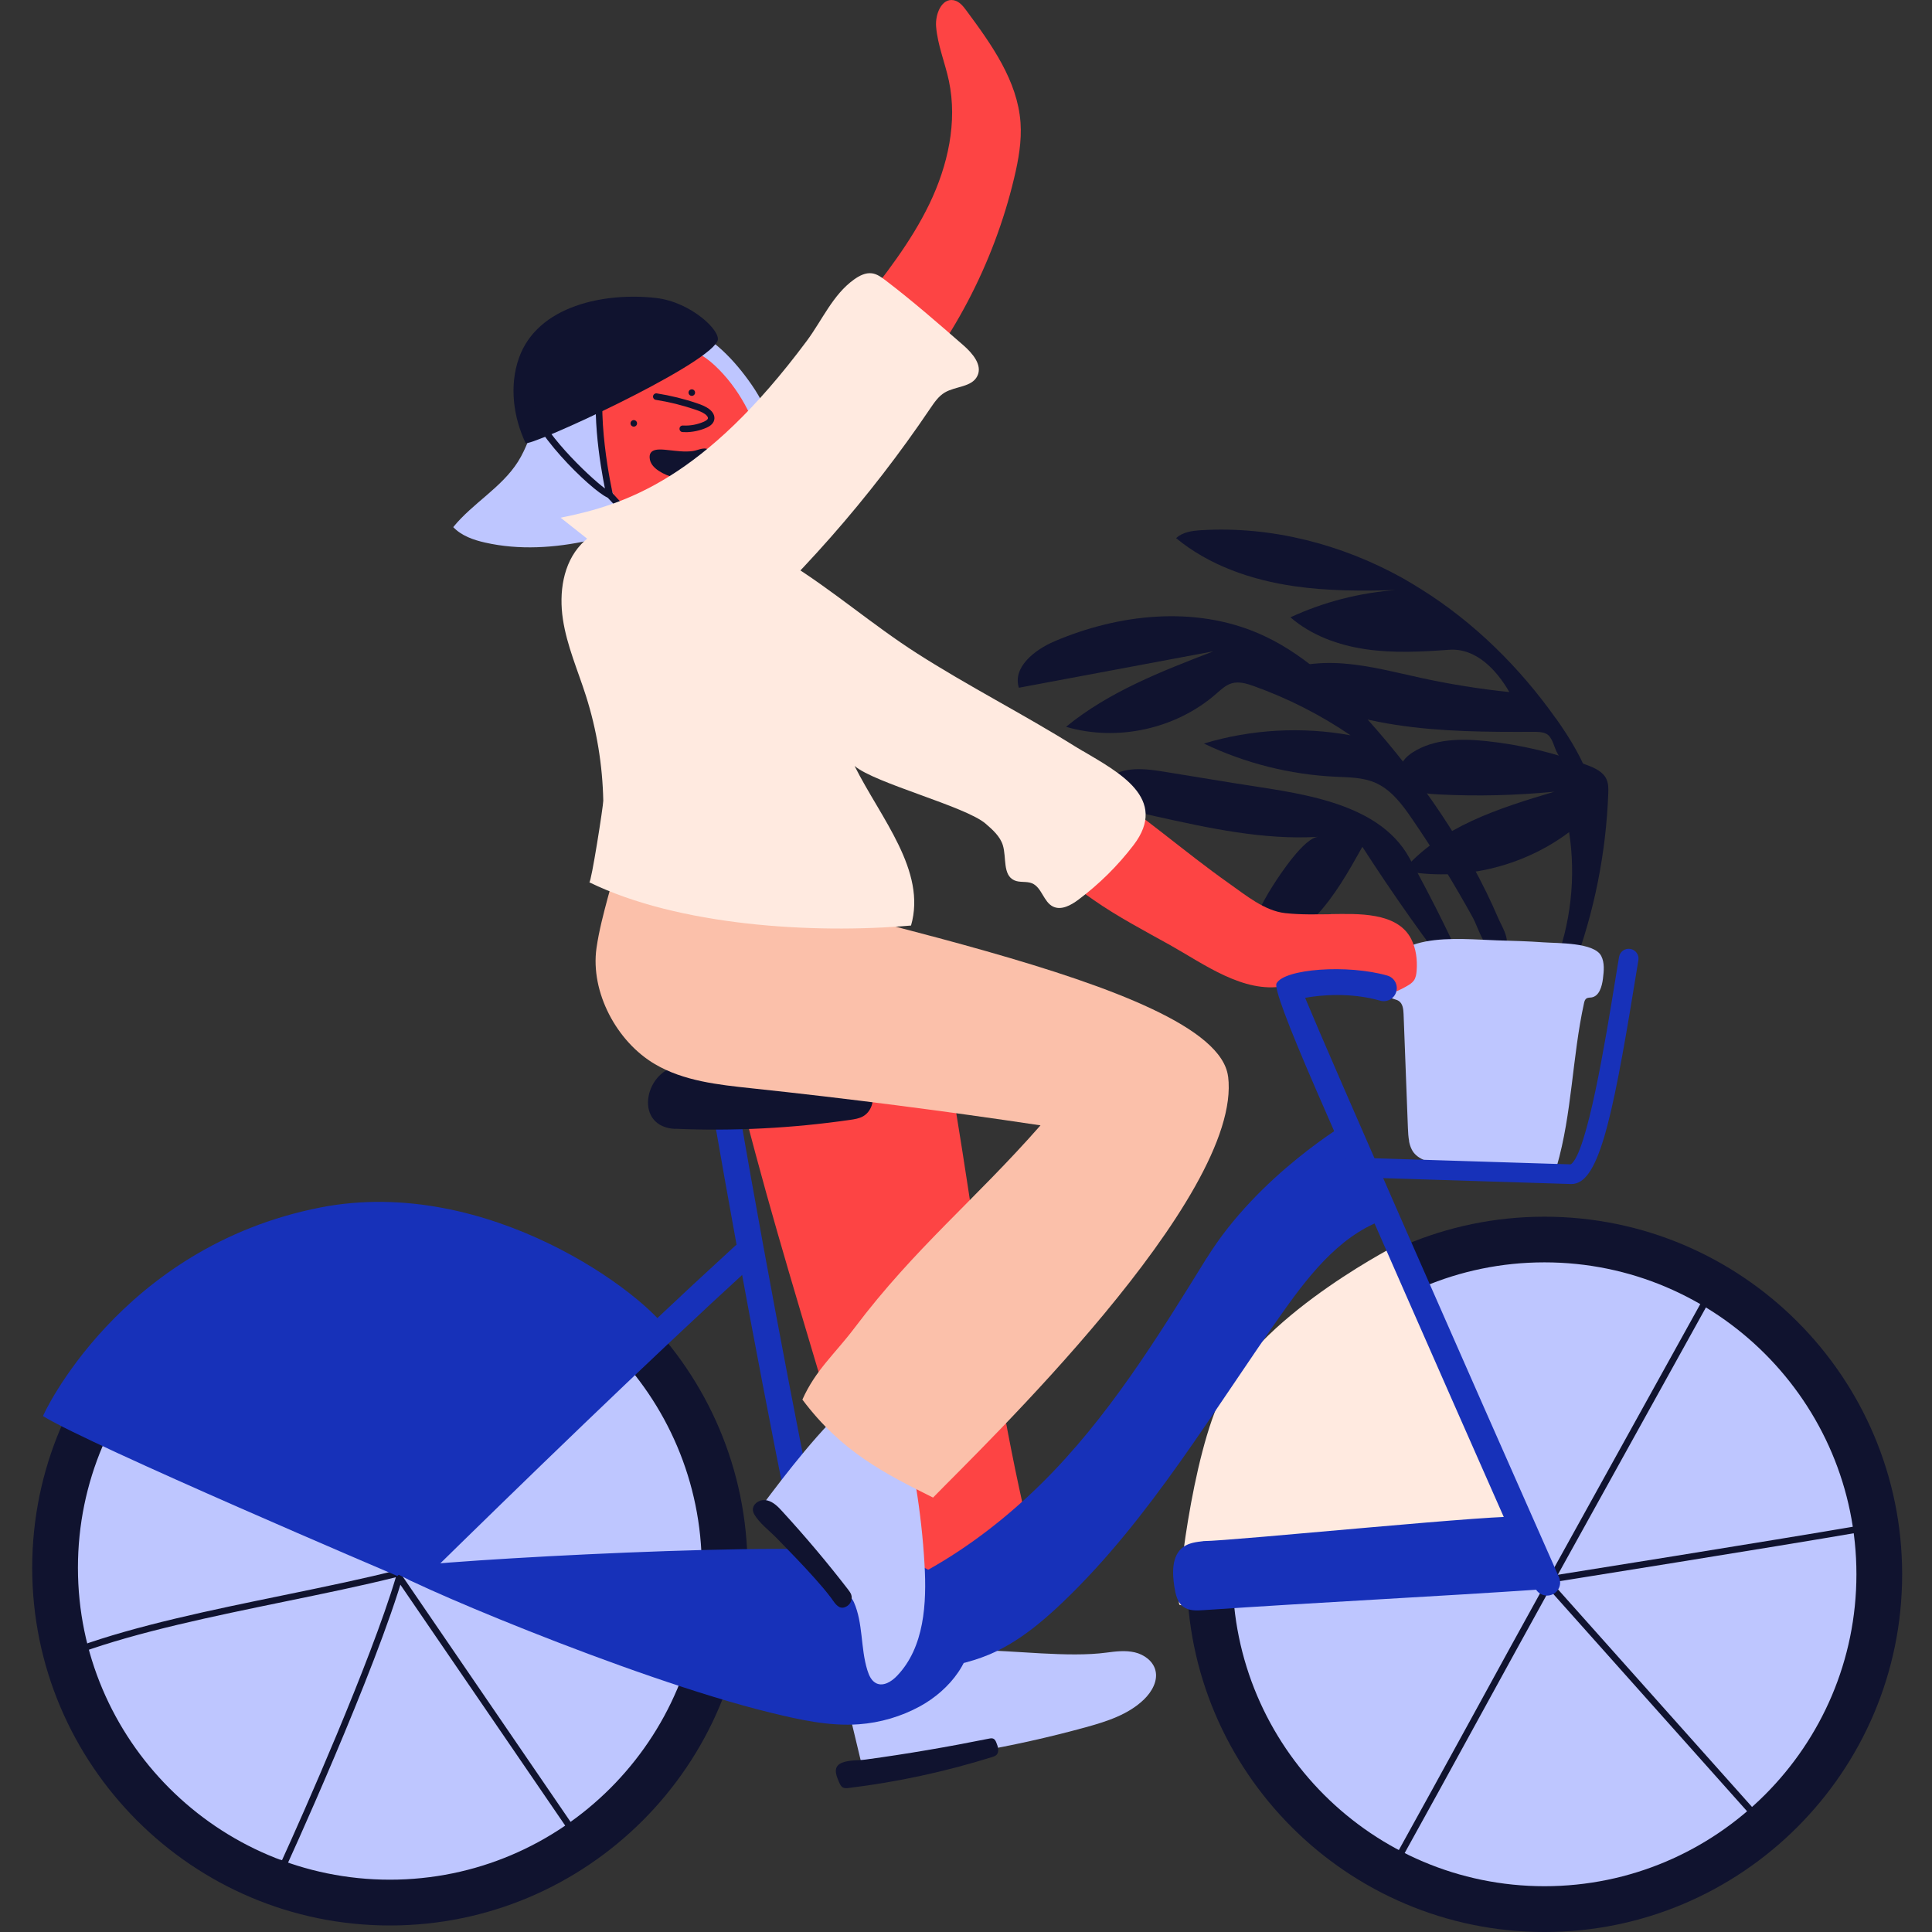
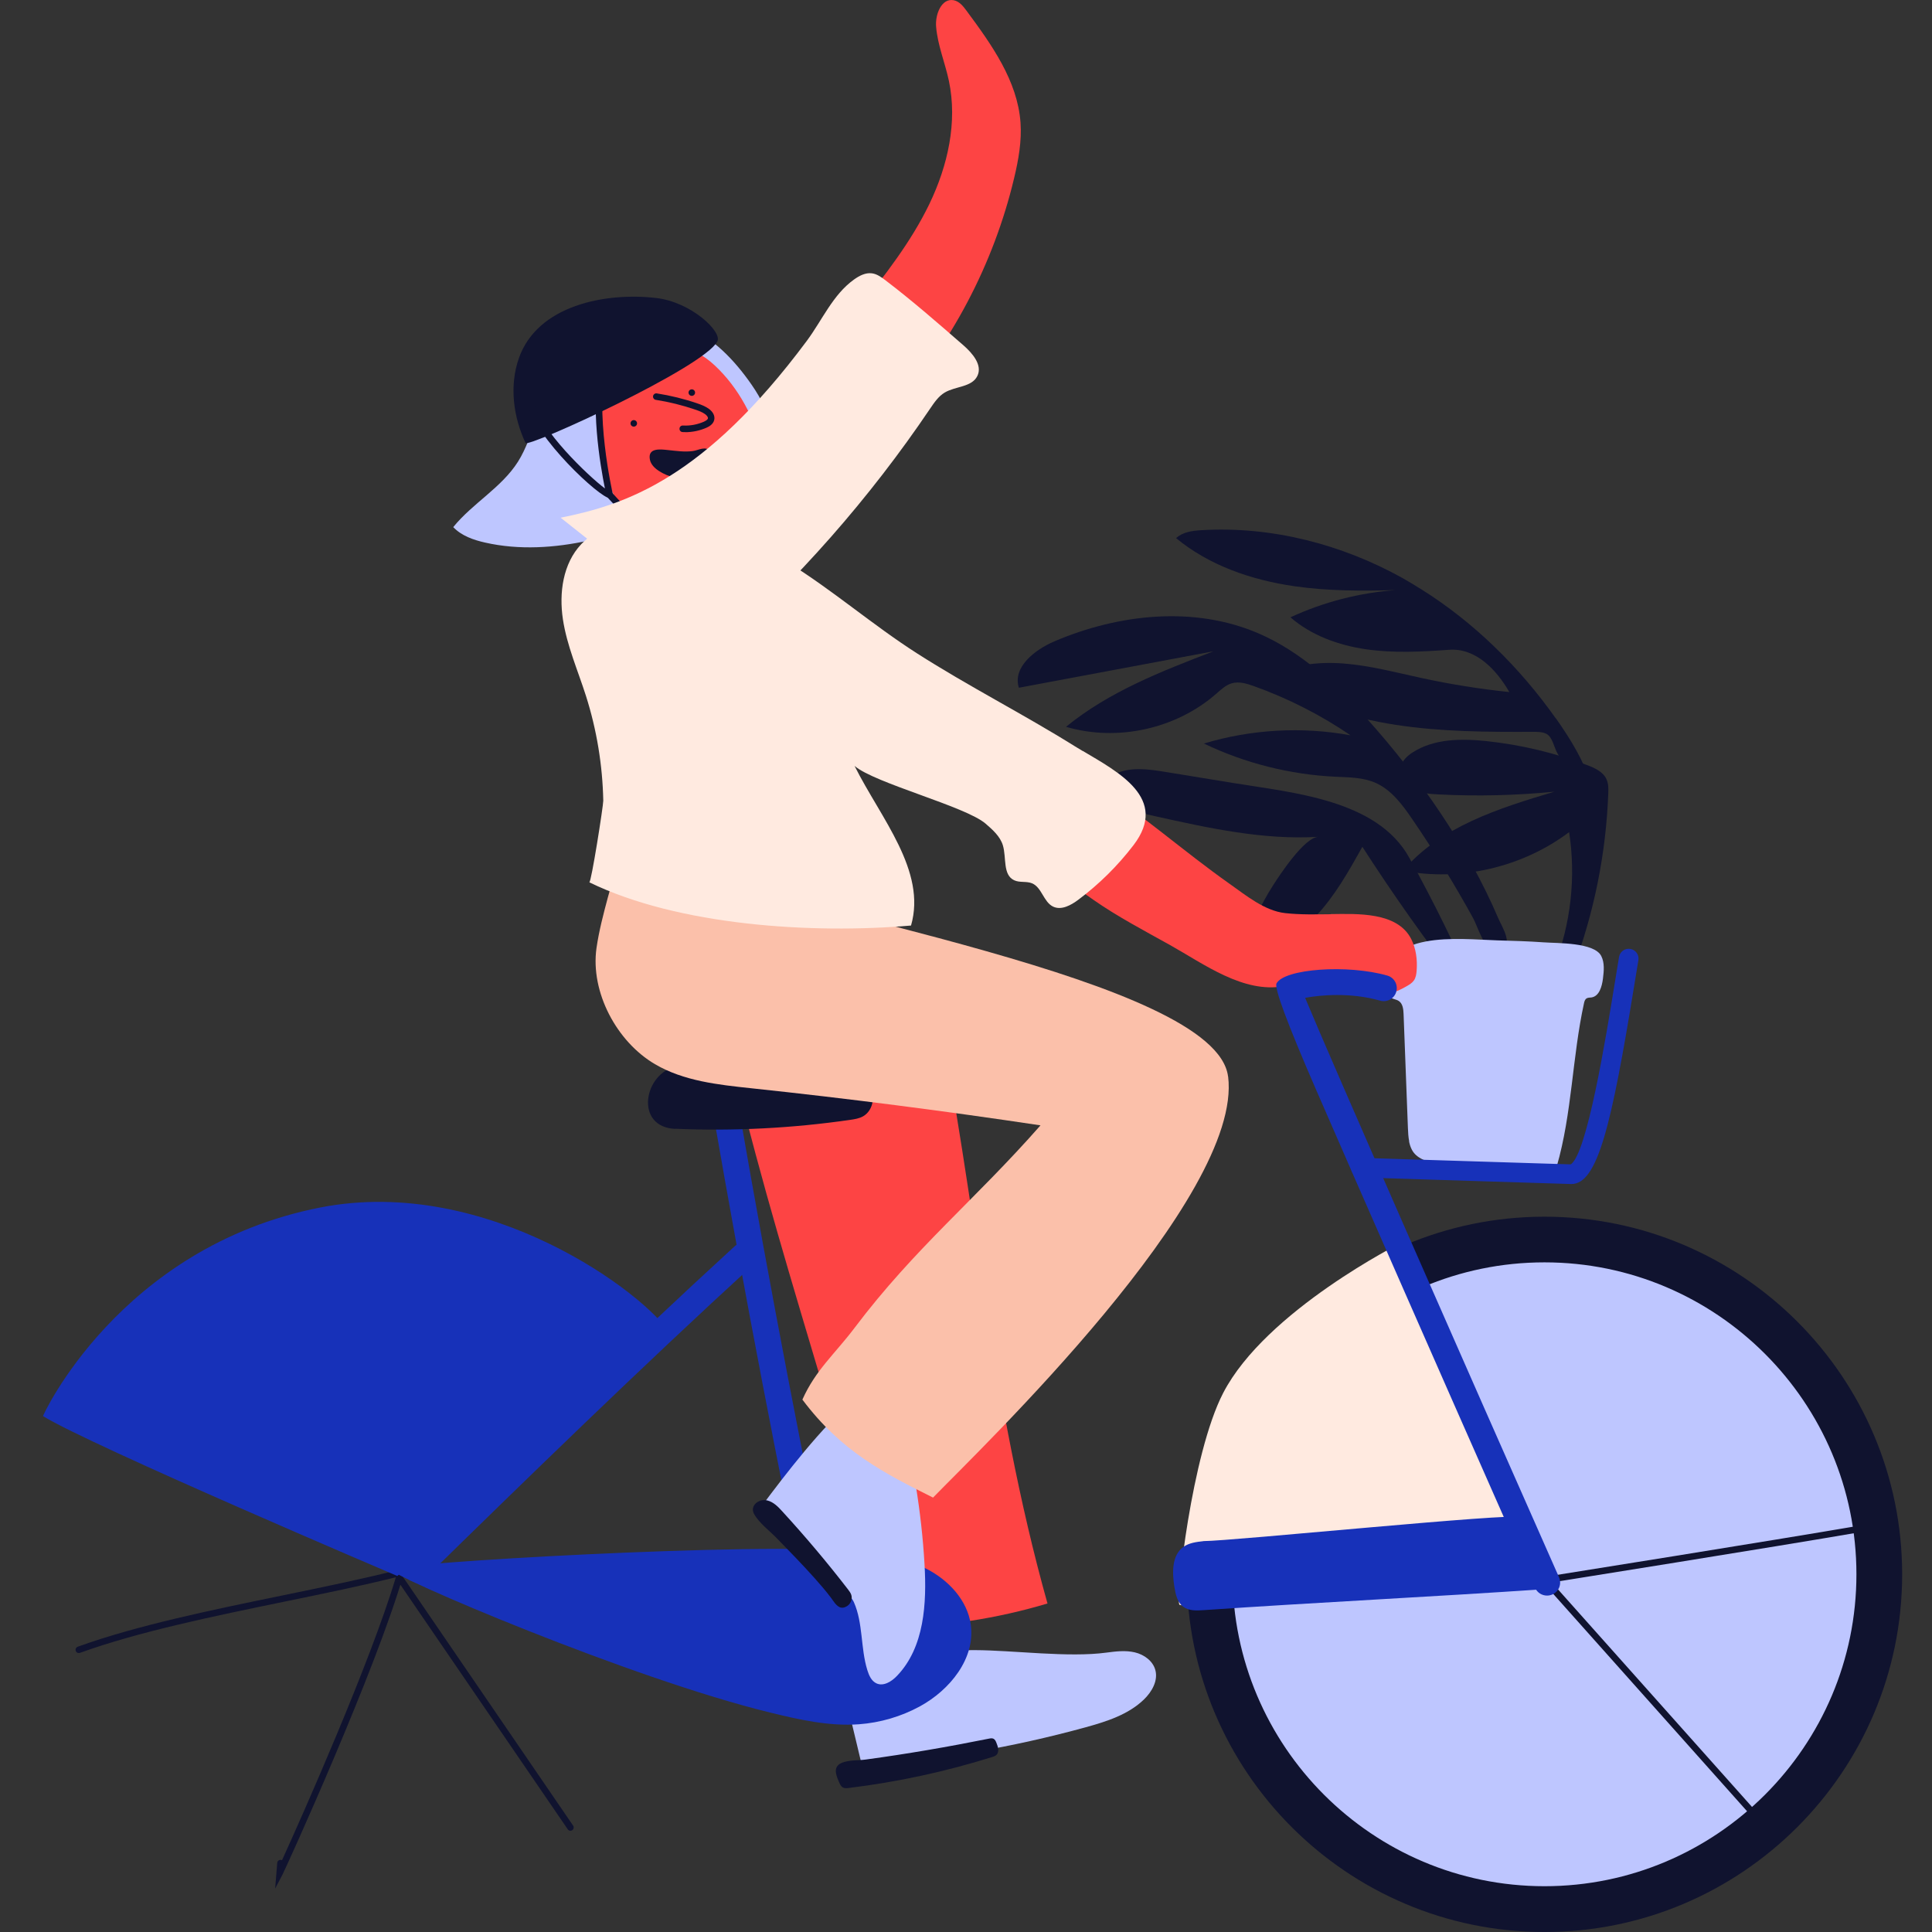
<svg xmlns="http://www.w3.org/2000/svg" width="240" height="240" viewBox="0 0 240 240" fill="none">
  <rect x="0" y="0" width="240" height="240" fill="#333333" stroke="none" />
  <g clip-path="url(#clip0_10652_6593)">
    <path d="M69.935 45.963C68.637 47.87 67.549 49.915 66.681 52.049C65.951 53.843 65.374 55.725 64.344 57.356C62.299 60.586 58.712 62.509 56.302 65.48C57.332 66.559 58.817 67.078 60.27 67.403C64.49 68.36 68.921 68.068 73.148 67.143C77.376 66.218 81.442 64.684 85.483 63.142C87.463 62.388 89.452 61.633 91.367 60.716C92.43 60.213 93.485 59.645 94.28 58.785C95.725 57.235 96.106 54.906 95.692 52.82C95.278 50.734 94.166 48.868 92.917 47.156C90.766 44.21 88.04 41.516 84.599 40.323C81.97 39.414 78.878 39.544 76.46 40.972C75.421 41.589 74.617 42.408 73.522 42.928C71.931 43.682 70.949 44.47 69.943 45.955L69.935 45.963Z" fill="#BEC6FF" />
    <path d="M77.579 44.08C77.433 44.169 77.295 44.259 77.157 44.364C76.094 45.143 75.607 46.158 74.958 47.253C74.308 48.349 74.649 48.324 74.511 49.696C74.008 54.752 74.86 60.481 78.058 64.368C78.772 65.237 79.559 66.073 80.387 66.835C80.963 67.363 81.572 67.866 82.245 68.255C83.892 69.221 85.856 69.521 87.763 69.465C88.664 69.44 89.573 69.335 90.417 69.01C90.725 68.897 90.807 68.686 91.01 68.475C91.245 68.231 91.57 68.053 91.821 67.825C92.357 67.355 92.852 66.819 93.274 66.251C94.118 65.123 94.726 63.825 95.01 62.445C95.4 60.57 95.23 58.623 94.872 56.748C94.118 52.78 92.178 48.819 89.338 45.93C87.837 44.405 86.506 43.504 84.404 43.252C82.123 42.977 79.6 42.847 77.579 44.072V44.08Z" fill="#FD4444" />
    <path d="M78.731 52.998C78.955 52.998 79.137 52.817 79.137 52.593C79.137 52.369 78.955 52.187 78.731 52.187C78.507 52.187 78.325 52.369 78.325 52.593C78.325 52.817 78.507 52.998 78.731 52.998Z" fill="#10132F" />
    <path d="M85.938 49.176C86.162 49.176 86.344 48.995 86.344 48.771C86.344 48.547 86.162 48.365 85.938 48.365C85.714 48.365 85.532 48.547 85.532 48.771C85.532 48.995 85.714 49.176 85.938 49.176Z" fill="#10132F" />
    <path d="M85.134 53.68C85.021 53.68 84.907 53.68 84.793 53.672C84.566 53.664 84.396 53.469 84.412 53.242C84.42 53.014 84.607 52.844 84.842 52.86C85.735 52.909 86.636 52.739 87.447 52.382C87.82 52.211 87.926 52.065 87.942 51.976C87.975 51.805 87.788 51.594 87.593 51.448C87.236 51.189 86.79 51.026 86.36 50.88C84.769 50.337 83.122 49.931 81.466 49.671C81.247 49.639 81.093 49.428 81.125 49.208C81.158 48.989 81.369 48.835 81.588 48.868C83.292 49.135 84.988 49.549 86.619 50.109C87.106 50.272 87.609 50.466 88.064 50.791C88.575 51.164 88.827 51.659 88.729 52.138C88.608 52.755 87.975 53.031 87.772 53.128C86.944 53.493 86.035 53.688 85.126 53.688L85.134 53.68Z" fill="#10132F" />
    <path d="M88.445 56.374C88.396 56.269 88.331 56.163 88.258 56.074C87.641 55.343 86.797 55.936 86.051 56.033C85.02 56.171 83.981 56.009 82.951 55.904C82.026 55.806 80.435 55.603 80.735 57.105C80.857 57.705 81.336 58.168 81.847 58.5C83.056 59.296 84.574 59.604 85.994 59.352C87.065 59.158 88.177 58.549 88.494 57.502C88.607 57.137 88.599 56.715 88.445 56.374Z" fill="#10132F" />
    <path d="M85.508 67.768C82.7 67.768 81.19 66.73 79.502 65.561C79.259 65.391 79.007 65.22 78.748 65.05C77.855 64.457 75.445 61.763 75.42 61.739C75.274 61.568 75.291 61.317 75.453 61.163C75.623 61.016 75.875 61.025 76.029 61.195C76.646 61.893 78.553 63.946 79.194 64.376C79.454 64.555 79.713 64.725 79.957 64.895C82.018 66.316 83.641 67.444 87.829 66.746C88.048 66.705 88.259 66.859 88.299 67.079C88.34 67.298 88.186 67.509 87.967 67.549C87.041 67.703 86.23 67.776 85.508 67.776V67.768Z" fill="#10132F" />
    <path d="M103.474 204.295C104.675 209.31 105.876 214.325 107.077 219.34C116.458 218.667 125.766 217.068 134.838 214.577C137.459 213.855 140.178 212.994 142.125 211.095C143.099 210.146 143.878 208.775 143.521 207.46C143.213 206.316 142.109 205.529 140.965 205.261C139.821 204.993 138.612 205.139 137.443 205.293C132.736 205.934 125.855 205.001 121.108 204.985C116.36 204.969 113.674 205.804 109.609 203.362" fill="#BEC6FF" />
-     <path d="M48.138 235.538C70.771 235.538 89.119 217.19 89.119 194.557C89.119 171.924 70.771 153.576 48.138 153.576C25.505 153.576 7.157 171.924 7.157 194.557C7.157 217.19 25.505 235.538 48.138 235.538Z" fill="#BEC6FF" />
    <path d="M192.585 235.538C215.218 235.538 233.566 217.19 233.566 194.557C233.566 171.924 215.218 153.576 192.585 153.576C169.952 153.576 151.604 171.924 151.604 194.557C151.604 217.19 169.952 235.538 192.585 235.538Z" fill="#BEC6FF" />
    <path d="M102.85 205.739C102.095 205.739 101.422 205.212 101.259 204.449C96.707 182.733 92.471 160.628 88.673 138.75C88.519 137.865 89.111 137.03 89.996 136.875C90.872 136.729 91.716 137.314 91.87 138.198C95.66 160.036 99.888 182.1 104.432 203.784C104.619 204.66 104.051 205.52 103.174 205.707C103.061 205.731 102.947 205.739 102.842 205.739H102.85Z" fill="#1731B9" />
-     <path d="M172.914 232.6C172.849 232.6 172.776 232.584 172.719 232.551C172.524 232.446 172.451 232.194 172.565 232C176.168 225.516 179.714 219.04 183.147 212.783C186.157 207.281 189.176 201.771 192.284 196.164L211.517 161.456C211.622 161.261 211.874 161.188 212.069 161.293C212.263 161.399 212.336 161.651 212.231 161.845L192.998 196.553C189.89 202.161 186.879 207.663 183.861 213.165C180.428 219.429 176.882 225.905 173.279 232.389C173.206 232.519 173.068 232.6 172.922 232.6H172.914Z" fill="#10132F" />
    <path d="M219.365 227.424C219.252 227.424 219.146 227.375 219.065 227.286L192.285 197.259C192.139 197.089 192.147 196.837 192.317 196.683C192.487 196.537 192.739 196.545 192.893 196.715L219.673 226.742C219.82 226.912 219.811 227.164 219.641 227.318C219.56 227.383 219.471 227.424 219.373 227.424H219.365Z" fill="#10132F" />
    <path d="M192.585 196.586C192.39 196.586 192.22 196.448 192.187 196.245C192.155 196.026 192.301 195.815 192.528 195.783C192.812 195.742 220.922 191.254 230.709 189.567C230.928 189.526 231.139 189.68 231.18 189.899C231.22 190.118 231.074 190.329 230.847 190.37C221.052 192.066 192.934 196.545 192.658 196.594C192.633 196.594 192.617 196.594 192.593 196.594L192.585 196.586Z" fill="#10132F" />
    <path d="M89.119 123.55C89.11 123.501 89.127 123.599 89.119 123.55C94.531 149.981 104.107 175.933 110.575 202.177C117.213 202.087 123.843 201.073 130.124 199.19C122.974 173.733 121.1 148.139 116.401 125.141" fill="#FD4444" />
    <path d="M34.18 234.604L34.439 231.415C34.456 231.188 34.65 231.026 34.878 231.042C34.934 231.042 34.983 231.058 35.032 231.082C37.474 225.743 46.028 206.461 49.176 195.928C45.005 196.975 40.331 197.933 35.405 198.947C26.454 200.789 17.195 202.696 9.932 205.325C9.721 205.398 9.486 205.293 9.413 205.082C9.34 204.871 9.445 204.636 9.656 204.562C16.976 201.917 26.259 200.002 35.243 198.16C40.436 197.089 45.338 196.082 49.663 194.971L50.345 194.792L50.15 195.474C46.75 207.378 35.559 231.967 35.105 232.843L34.18 234.604Z" fill="#10132F" />
    <path d="M70.861 227.423C70.731 227.423 70.601 227.359 70.528 227.245L49.428 196.407C49.298 196.22 49.347 195.969 49.534 195.839C49.721 195.717 49.972 195.758 50.094 195.944L71.193 226.782C71.323 226.969 71.275 227.221 71.088 227.35C71.015 227.399 70.942 227.423 70.861 227.423Z" fill="#10132F" />
-     <path d="M48.43 239.19C23.93 239.19 4 219.259 4 194.76C4 170.261 23.93 150.33 48.43 150.33C72.929 150.33 92.859 170.261 92.859 194.76C92.859 219.259 72.929 239.19 48.43 239.19ZM48.43 156.002C27.063 156.002 9.681 173.385 9.681 194.752C9.681 216.119 27.063 233.501 48.43 233.501C69.797 233.501 87.179 216.119 87.179 194.752C87.179 173.385 69.797 156.002 48.43 156.002Z" fill="#10132F" />
    <path d="M191.862 240.001C167.363 240.001 147.433 220.071 147.433 195.571C147.433 171.072 167.363 151.142 191.862 151.142C216.362 151.142 236.292 171.072 236.292 195.571C236.292 220.071 216.362 240.001 191.862 240.001ZM191.862 156.814C170.496 156.814 153.113 174.196 153.113 195.563C153.113 216.93 170.496 234.312 191.862 234.312C213.229 234.312 230.612 216.93 230.612 195.563C230.612 174.196 213.229 156.814 191.862 156.814Z" fill="#10132F" />
    <path d="M151.937 173.061C148.001 180.689 146.062 198.85 146.508 199.337C147.117 199.994 177.004 197.495 191.928 196.545C191.084 196.602 187.927 186.588 187.238 185.136C184.9 180.169 176.55 159.273 174.116 154.355C174.116 154.355 157.236 162.795 151.937 173.061Z" fill="#FFEAE0" />
    <path d="M105.998 192.715C109.082 193.04 112.231 193.462 115.006 194.841C117.781 196.229 120.167 198.753 120.597 201.82C121.181 206.016 118 209.935 114.284 211.964C111.947 213.238 109.342 214.001 106.696 214.195C102.988 214.463 99.295 213.627 95.684 212.743C78.269 208.499 48.544 195.774 48.544 194.963C48.544 194.151 94.467 191.514 105.998 192.715Z" fill="#1731B9" />
-     <path d="M149.892 156.286C143.773 166.187 137.597 176.192 129.304 184.356C121.01 192.52 110.615 198.939 99.124 200.781C99.294 202.842 99.465 204.912 99.643 206.973C104.772 207.865 110.031 208.003 115.2 207.387C117.797 207.078 120.402 206.567 122.812 205.561C126.309 204.1 129.304 201.633 132.047 199.012C143.01 188.519 150.711 175.178 159.5 162.803C162.957 157.934 166.998 152.919 172.727 151.255C172.727 151.255 168.118 140.154 167.558 139.358C167.558 139.358 156.302 145.923 149.9 156.294L149.892 156.286Z" fill="#1731B9" />
    <path d="M49.355 195.774C49.355 195.774 71.265 177.11 83.17 165.603C80.354 160.912 60.667 145.916 39.795 149.998C14.817 154.891 5.184 176.079 5.347 175.917C11.214 179.544 49.355 195.774 49.355 195.774Z" fill="#1731B9" />
    <path d="M169.782 89.273C165.935 84.988 161.61 80.955 156.319 78.674C148.342 75.242 138.985 76.256 130.992 79.665C128.541 80.711 125.758 82.886 126.569 85.434C134.628 83.925 142.686 82.415 150.744 80.906C144.309 83.381 137.752 85.921 132.428 90.287C138.799 92.162 146.086 90.555 151.085 86.181C151.669 85.67 152.262 85.102 153.016 84.882C153.917 84.623 154.875 84.915 155.759 85.231C159.995 86.749 164.045 88.802 167.769 91.342C161.732 90.238 155.426 90.595 149.551 92.365C154.647 94.807 160.239 96.219 165.879 96.487C167.534 96.568 169.238 96.56 170.764 97.201C172.809 98.061 174.205 99.952 175.454 101.786C178.165 105.746 180.68 109.844 182.993 114.048C183.642 115.224 184.551 118.665 186.231 118.162C188.203 117.57 186.588 115.16 186.15 114.137C182.279 105.073 176.339 96.576 169.79 89.264L169.782 89.273Z" fill="#10132F" />
    <path d="M183.374 123.461C180.883 117.691 178.108 112.043 175.065 106.549C171.064 99.319 160.555 98.475 153.146 97.258C150.346 96.795 147.539 96.341 144.739 95.886C142.702 95.554 140.535 95.245 138.653 96.081C137.882 96.422 137.135 97.071 137.127 97.915C137.127 98.783 137.906 99.441 138.669 99.846C140.162 100.65 141.842 101.023 143.505 101.396C150.168 102.873 156.944 104.366 163.752 103.953C162.024 104.058 159.029 108.603 158.202 109.893C156.465 112.579 155.15 115.533 154.331 118.625C157.82 118.381 161.001 116.409 163.403 113.869C165.805 111.329 167.534 108.245 169.238 105.194C173.02 111.069 177.053 116.774 181.329 122.293L180.007 122.349L183.374 123.469V123.461Z" fill="#10132F" />
    <path d="M199.564 96.804C199.151 95.879 198.128 95.408 197.179 95.051C193.161 93.525 188.942 92.519 184.665 92.064C181.524 91.732 178.14 91.756 175.495 93.46C174.829 93.89 174.196 94.466 174.01 95.229C173.742 96.317 174.48 97.453 175.454 97.996C176.428 98.54 177.588 98.629 178.708 98.686C183.504 98.93 188.317 98.816 193.097 98.346C186.215 100.391 178.927 102.687 174.285 108.165C181.427 109.528 189.112 107.743 194.922 103.369C195.783 108.944 195.142 114.738 193.08 119.989L195.434 120.281C198.031 113.342 199.508 105.99 199.784 98.581C199.808 97.98 199.816 97.355 199.564 96.804Z" fill="#10132F" />
    <path d="M193.282 89.264C188.787 82.91 183.139 77.327 176.549 73.197C176.606 73.197 176.663 73.197 176.72 73.197C176.663 73.197 176.606 73.197 176.541 73.197C175.786 72.726 175.023 72.255 174.244 71.817C166.657 67.597 157.917 65.341 149.25 65.861C148.13 65.926 146.921 66.08 146.102 66.851C150.216 70.251 155.458 72.044 160.741 72.815C164.92 73.424 169.156 73.424 173.392 73.302C168.872 73.635 164.417 74.779 160.303 76.686C162.908 78.942 166.275 80.159 169.684 80.654C173.092 81.149 176.557 80.971 179.99 80.719C183.349 80.468 185.898 83.203 187.496 85.97C183.82 85.588 180.16 85.004 176.549 84.217C173.352 83.527 170.171 82.675 166.908 82.423C163.646 82.172 160.238 82.578 157.414 84.233C162.153 87.414 167.736 89.175 173.384 90.043C179.032 90.912 184.762 90.936 190.474 90.912C191.01 90.912 191.57 90.912 192.057 91.139C192.885 91.528 193.039 92.892 193.501 93.638C194.224 94.807 194.938 95.975 195.611 97.177L197.673 97.379C196.699 94.45 195.076 91.78 193.299 89.264H193.282Z" fill="#10132F" />
    <path d="M175.04 141.794C175.113 142.143 175.211 142.476 175.373 142.792C176.485 145.04 180.98 144.683 183.09 144.829C184.162 144.91 193.161 145.673 193.389 144.878C195.288 138.304 195.304 131.325 196.765 124.647C196.813 124.411 196.886 124.143 197.097 124.022C197.268 123.916 197.487 123.932 197.69 123.908C198.672 123.762 199.004 122.537 199.126 121.555C199.24 120.613 199.345 119.607 198.915 118.763C198.047 117.043 193.445 117.189 191.733 117.059C189.818 116.921 187.903 116.872 185.988 116.815C181.224 116.669 171.591 115.428 172.167 122.577C172.208 123.048 172.273 123.567 172.638 123.859C172.963 124.119 173.433 124.119 173.774 124.354C174.269 124.695 174.334 125.385 174.358 125.977C174.537 130.676 174.716 135.375 174.894 140.074C174.918 140.65 174.943 141.234 175.056 141.794H175.04Z" fill="#BEC6FF" />
    <path d="M195.199 147.085C194.988 147.085 171.673 146.355 169.012 146.266C168.338 146.241 167.81 145.681 167.835 145.008C167.859 144.334 168.427 143.782 169.093 143.831C169.344 143.831 193.252 144.586 195.118 144.643C197.139 143.36 199.484 128.948 200.612 121.993C200.791 120.897 200.961 119.851 201.123 118.877C201.237 118.211 201.854 117.765 202.527 117.879C203.193 117.992 203.639 118.617 203.526 119.282C203.363 120.256 203.193 121.295 203.014 122.391C200.182 139.806 198.47 147.085 195.199 147.085Z" fill="#1731B9" />
    <path d="M83.901 140.219C91.147 140.527 98.427 140.154 105.601 139.115C106.161 139.034 106.745 138.945 107.232 138.661C108.384 137.995 108.733 136.364 108.206 135.139C107.678 133.914 106.469 133.086 105.187 132.704C103.905 132.323 102.549 132.315 101.219 132.315C98.062 132.315 94.913 132.307 91.756 132.299C89.281 132.299 86.546 131.966 84.103 132.445C79.948 133.256 78.764 140.016 83.892 140.235L83.901 140.219Z" fill="#10132F" />
    <path d="M106.185 173.856L106.136 173.896C102.298 176.899 97.234 183.602 94.8 186.848C98.857 190.905 105.349 197.397 106.072 199.028C107.232 201.65 106.891 204.725 107.743 207.468C107.946 208.125 108.255 208.831 108.879 209.115C109.756 209.521 110.762 208.88 111.427 208.182C114.836 204.636 115.136 199.175 114.844 194.265C114.657 191.027 114.292 187.805 113.773 184.6C113.635 183.78 114.227 183.034 114.787 182.417C116.718 180.258 118.642 178.092 120.573 175.933C118.512 174.44 116.459 172.947 114.398 171.454" fill="#BEC6FF" />
    <path d="M104.262 199.621C103.832 199.418 103.516 198.866 103.207 198.453C102.599 197.641 101.925 196.87 101.251 196.107C99.71 194.379 98.087 192.715 96.463 191.051C95.595 190.159 94.281 189.177 93.672 188.065C93.112 187.043 94.264 186.125 95.327 186.393C96.09 186.588 96.666 187.18 97.194 187.765C100.042 190.873 102.761 194.095 105.333 197.43C105.488 197.633 105.65 197.844 105.739 198.087C105.918 198.59 105.707 199.207 105.252 199.499C104.855 199.759 104.538 199.759 104.262 199.629V199.621ZM94.93 187.927C94.881 187.992 94.832 188.041 94.767 188.089C94.832 188.041 94.889 187.984 94.93 187.927Z" fill="#10132F" />
    <path d="M152.554 133.726C151.044 121.635 97.899 113.398 81.125 106.541C79.656 105.941 78.537 105.997 77.457 107.158C76.37 108.318 75.931 109.917 75.518 111.451C74.958 113.544 74.406 115.638 74.097 117.78C73.327 123.25 76.613 129.409 81.361 132.193C84.931 134.294 89.208 134.749 93.322 135.187C105.332 136.461 117.31 138.003 129.255 139.796C121.059 149.121 113.666 155.004 106.168 164.937C103.742 168.158 101.315 170.179 99.676 173.863C104.545 180.355 109.893 183.033 115.906 186.036C121.887 179.877 154.436 148.731 152.562 133.726H152.554Z" fill="#FBC0AA" />
    <path d="M165.295 113.569C163.461 113.585 161.586 113.642 159.655 113.431C157.066 113.147 154.729 111.183 152.684 109.747C147.076 105.787 141.867 101.153 136.105 97.428C135.959 97.339 135.821 97.242 135.675 97.161C132.331 95.302 134.498 95.919 131.593 97.68C130.7 98.224 130.132 99.173 129.791 100.155C129.118 102.095 129.248 104.286 130.132 106.136C131.301 108.57 133.605 110.226 135.821 111.776C138.832 113.878 142.167 115.622 145.364 117.408C149.543 119.745 154.477 123.437 159.492 122.504C161.594 122.114 163.599 121.27 165.717 120.954C166.95 120.767 168.273 121.011 169.271 121.765C169.92 122.26 170.423 122.958 171.17 123.267C172.33 123.745 173.637 123.145 174.724 122.52C175.065 122.325 175.406 122.122 175.633 121.806C175.885 121.449 175.95 120.994 175.982 120.556C176.08 119.225 175.909 117.846 175.309 116.653C173.58 113.245 168.573 113.521 165.303 113.553L165.295 113.569Z" fill="#FD4444" />
    <path d="M106.639 38.351C109.893 34.228 113.179 30.057 115.46 25.318C117.74 20.579 118.965 15.166 117.87 10.021C117.391 7.773 116.474 5.607 116.287 3.31C116.158 1.793 116.953 -0.236 118.446 0.024C119.152 0.145 119.647 0.762 120.069 1.338C123.169 5.526 126.399 10.029 126.772 15.231C126.934 17.544 126.52 19.865 125.977 22.129C123.437 32.8 118.162 42.814 110.802 50.945" fill="#FD4444" />
    <path d="M69.643 64.311C77.758 62.688 87.496 59.442 100.212 42.36C102.143 39.763 103.458 36.606 106.087 34.723C106.744 34.253 107.515 33.847 108.311 33.952C108.944 34.034 109.487 34.431 109.999 34.821C113.35 37.377 116.523 40.144 119.696 42.911C120.824 43.901 122.074 45.362 121.408 46.709C120.727 48.105 118.698 47.967 117.359 48.762C116.58 49.225 116.06 50.004 115.549 50.751C108.027 61.901 99.059 72.085 88.956 80.971C89.029 80.573 89.111 80.175 89.183 79.778" fill="#FFEAE0" />
    <path d="M134.489 93.289C134.164 93.095 133.848 92.908 133.548 92.721C127.104 88.696 120.296 85.247 113.893 81.149C108.415 77.644 103.481 73.343 97.955 69.918C92.429 66.494 86.042 63.946 79.575 64.513C76.864 64.749 74.073 65.617 72.206 67.597C69.926 70.007 69.431 73.651 69.926 76.93C70.421 80.208 71.784 83.284 72.79 86.448C74.129 90.652 74.852 95.058 74.941 99.465C74.949 100.074 73.44 109.714 73.204 109.601C84.257 114.997 100.917 116.036 113.171 114.973C115.135 108.172 109.405 101.64 106.159 95.148C108.659 97.298 119.931 100.163 122.43 102.313C123.314 103.076 124.24 103.896 124.58 105.007C125.043 106.533 124.54 108.675 125.984 109.349C126.674 109.674 127.51 109.438 128.208 109.73C129.425 110.242 129.628 112.043 130.813 112.619C131.835 113.114 133.036 112.457 133.945 111.775C136.534 109.844 138.855 107.547 140.819 104.975C145.233 99.189 138.912 95.902 134.497 93.281L134.489 93.289Z" fill="#FFEAE0" />
    <path d="M104.187 221.279C103.757 220.306 103.522 219.372 104.658 218.95C105.559 218.618 106.598 218.707 107.539 218.577C112.692 217.879 117.756 217.003 122.852 215.98C123.039 215.94 123.25 215.907 123.421 215.996C123.599 216.086 123.696 216.289 123.769 216.475C123.989 216.986 124.175 217.66 123.753 218.025C123.615 218.147 123.437 218.204 123.266 218.261C117.456 220.078 111.483 221.369 105.445 222.107C105.194 222.14 104.926 222.164 104.699 222.042C104.512 221.937 104.39 221.734 104.301 221.539C104.26 221.458 104.22 221.369 104.187 221.288V221.279Z" fill="#10132F" />
    <path d="M149.478 191.449C148.61 191.546 147.701 191.66 146.995 192.171C145.543 193.226 145.607 195.385 145.891 197.162C146.038 198.063 146.249 199.045 146.979 199.588C147.677 200.116 148.634 200.083 149.511 200.018C163.72 199.045 177.978 198.363 192.188 197.389C191.555 195.953 189.721 188.982 188.942 188.463C188.073 187.886 153 191.441 149.486 191.441L149.478 191.449Z" fill="#1731B9" />
    <path d="M51.692 196.496C51.27 196.496 50.849 196.334 50.532 196.01C49.907 195.368 49.915 194.346 50.556 193.713C62.461 182.052 77.847 167.088 91.269 154.81C91.927 154.201 92.957 154.25 93.566 154.915C94.174 155.581 94.126 156.603 93.46 157.212C80.071 169.449 64.709 184.389 52.828 196.034C52.512 196.342 52.106 196.496 51.692 196.496Z" fill="#1731B9" />
    <path d="M192.179 198.209C191.554 198.209 190.962 197.852 190.694 197.243C190.694 197.243 182.587 178.936 174.521 160.571C169.83 149.908 166.106 141.395 163.444 135.269C159.895 127.089 158.272 122.72 158.575 122.163C159.557 120.337 167.404 119.777 172.338 121.189C173.198 121.433 173.701 122.333 173.45 123.193C173.206 124.054 172.305 124.557 171.445 124.305C167.818 123.267 164.069 123.591 162.129 123.956C165.424 131.917 182.198 170.025 193.664 195.928C194.029 196.748 193.664 197.706 192.836 198.071C192.625 198.168 192.398 198.209 192.179 198.209Z" fill="#1731B9" />
    <path d="M81.523 37.02C75.21 36.281 66.746 37.921 64.449 44.518C63.264 47.919 63.751 51.765 65.285 55.028C65.577 55.644 87.496 45.638 89.119 42.392C89.712 41.207 85.873 37.523 81.523 37.02Z" fill="#10132F" />
    <path d="M75.729 61.877C74.536 61.877 66.413 54.306 65.593 50.191C65.552 49.972 65.69 49.761 65.909 49.712C66.129 49.664 66.34 49.81 66.388 50.029C67.054 53.348 73.051 59.118 75.145 60.676C74.601 57.99 73.173 49.907 74.641 44.916C74.706 44.705 74.925 44.575 75.145 44.64C75.356 44.705 75.486 44.932 75.421 45.144C73.733 50.865 76.102 61.277 76.127 61.374L76.24 61.869H75.729V61.877Z" fill="#10132F" />
  </g>
  <defs>
    <clipPath id="clip0_10652_6593">
      <rect width="240" height="240" fill="white" transform="translate(0 0.001)" />
    </clipPath>
  </defs>
</svg>